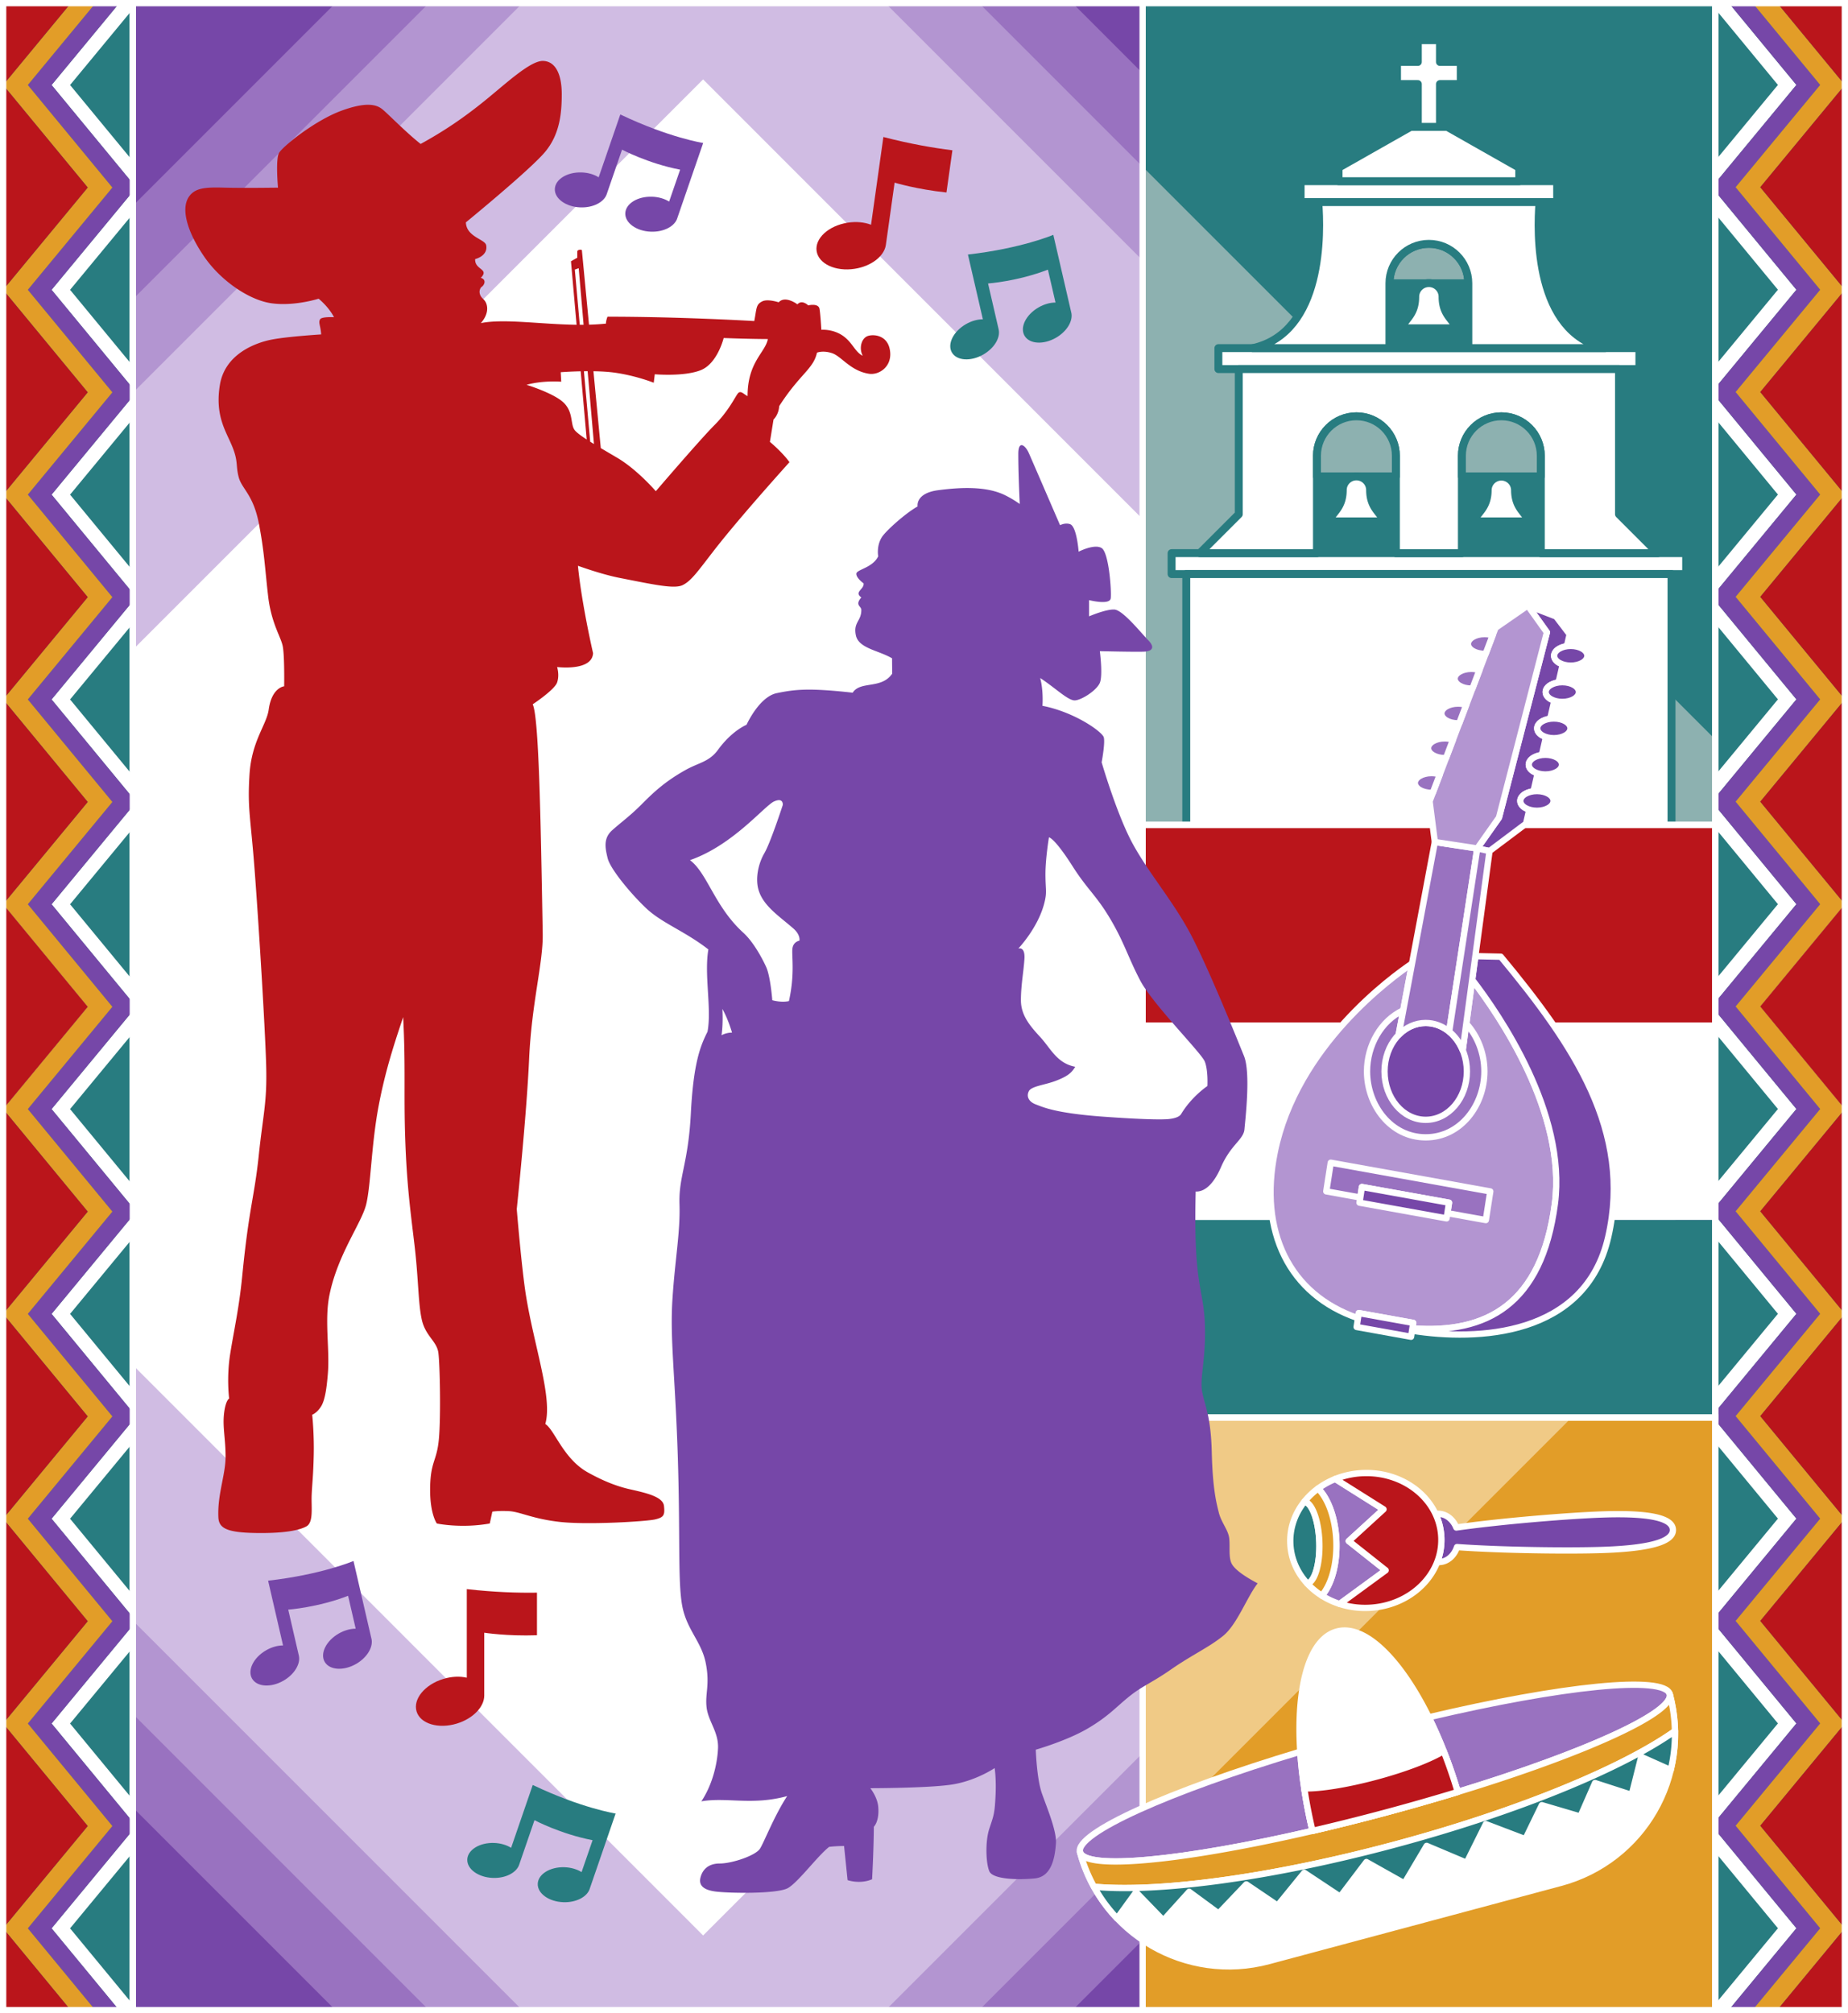
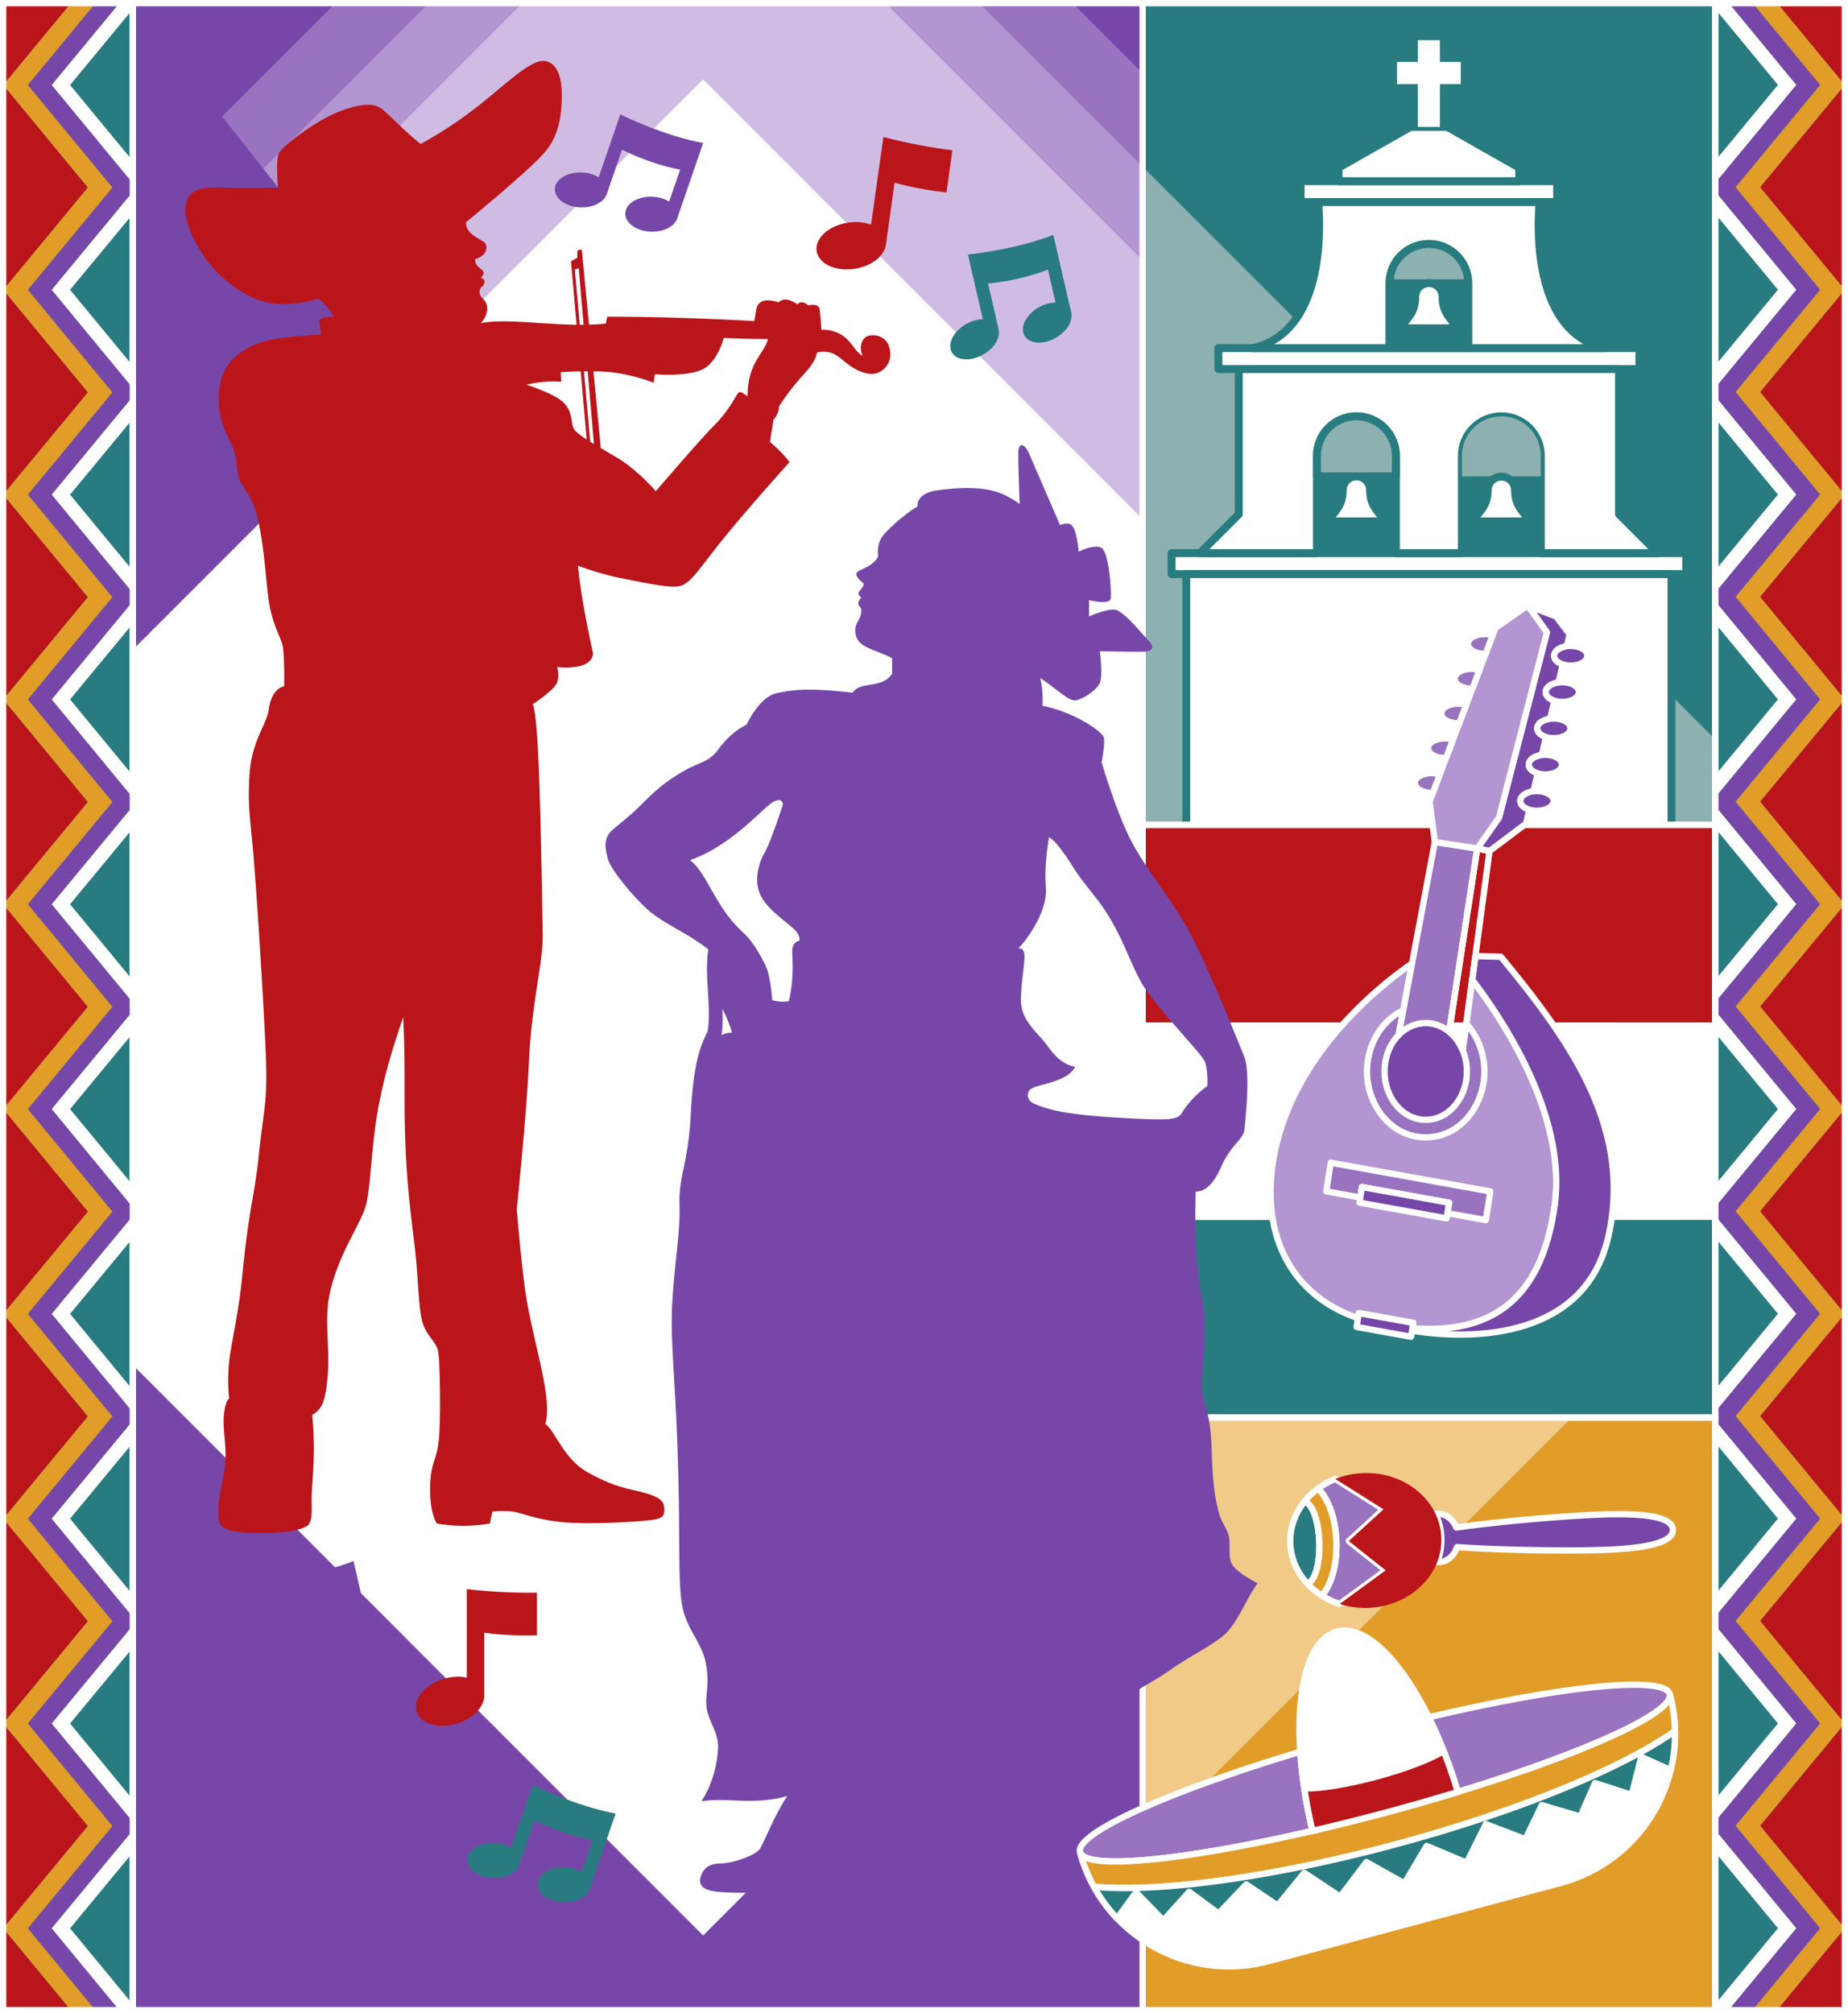
<svg xmlns="http://www.w3.org/2000/svg" width="587.629" height="640.129">
  <rect width="100%" height="100%" fill="#333333" stroke="none" />
  <defs>
    <clipPath id="a">
-       <path d="M54.914 77.727h503.152v638.128H54.914Zm0 0" />
+       <path d="M54.914 77.727h503.152v638.128Zm0 0" />
    </clipPath>
    <clipPath id="b">
      <path d="M54.914 101H532v592H54.914Zm0 0" />
    </clipPath>
    <clipPath id="c">
      <path d="M13.676 364H41v66H13.676Zm0 0" />
    </clipPath>
    <clipPath id="d">
      <path d="M29 77.727h25.914v638.128H29Zm0 0" />
    </clipPath>
    <clipPath id="e">
      <path d="M21 77.727h33.914v638.128H21Zm0 0" />
    </clipPath>
    <clipPath id="f">
      <path d="M13.676 77.727H49v638.128H13.676Zm0 0" />
    </clipPath>
    <clipPath id="g">
      <path d="M13.676 77.727H41v638.128H13.676Zm0 0" />
    </clipPath>
    <clipPath id="h">
      <path d="M572 364h27.305v66H572Zm0 0" />
    </clipPath>
    <clipPath id="i">
      <path d="M558.066 77.727H584v638.128h-25.934zm0 0" />
    </clipPath>
    <clipPath id="j">
      <path d="M558.066 77.727H592v638.128h-33.934zm0 0" />
    </clipPath>
    <clipPath id="k">
      <path d="M564 77.727h35.305v638.128H564Zm0 0" />
    </clipPath>
    <clipPath id="l">
      <path d="M572 77.727h27.305v638.128H572Zm0 0" />
    </clipPath>
    <clipPath id="m">
      <path d="M385 89h164v250.016H385Zm0 0" />
    </clipPath>
    <clipPath id="n">
      <path d="M389 259h156v80.016H389Zm0 0" />
    </clipPath>
    <clipPath id="o">
      <path d="M388 258h158v81.016H388Zm0 0" />
    </clipPath>
  </defs>
  <path fill="#9972c0" d="M425.32 470.32a24.68 24.68 0 0 1-2.941-5.535c4.437-.914 9.84-4.941 14.05-10.957 4.216-6.02 6.153-12.469 5.493-16.953a24.88 24.88 0 0 1 6.207.871l6.433 16.934-14.898 1.41 3.77 14.488-18.114-.258" />
  <path fill="none" stroke="#fff" stroke-linejoin="round" stroke-miterlimit="3.864" stroke-width="2" d="M425.32 470.32a24.68 24.68 0 0 1-2.941-5.535c4.437-.914 9.84-4.941 14.05-10.957 4.216-6.02 6.153-12.469 5.493-16.953a24.88 24.88 0 0 1 6.207.871l6.433 16.934-14.898 1.41 3.77 14.488zm0 0" />
  <path fill="#287c80" d="M421 458.957c-.48-4.75.598-9.516 3.418-13.543 2.816-4.02 6.93-6.668 11.555-7.844 1.675 1.782-.02 7.492-3.98 13.149-3.958 5.656-8.75 9.203-10.993 8.238" />
  <path fill="none" stroke="#fff" stroke-linejoin="round" stroke-miterlimit="3.864" stroke-width="2" d="M421 458.957c-.48-4.75.598-9.516 3.418-13.543 2.816-4.02 6.93-6.668 11.555-7.844 1.675 1.782-.02 7.492-3.98 13.149-3.958 5.656-8.75 9.203-10.993 8.238zm0 0" />
  <path fill="#7647a8" d="M458.648 478.754a5.437 5.437 0 0 1-.52-.422 19.399 19.399 0 0 0 5.661-5.352 19.363 19.363 0 0 0 3.09-7.144c.2.102.387.219.57.348 2.114 1.476 2.852 4.285 2.117 7.046 12.536 6.918 30.563 18.313 39.516 24.583 14.184 9.933 16.848 14.878 15.059 17.433-1.79 2.55-7.34 1.742-21.532-8.195-8.949-6.27-25.824-19.309-36.609-28.723-2.352 1.637-5.238 1.902-7.352.426" />
  <path fill="none" stroke="#fff" stroke-linejoin="round" stroke-miterlimit="3.864" stroke-width="2" d="M458.648 478.754a5.437 5.437 0 0 1-.52-.422 19.399 19.399 0 0 0 5.661-5.352 19.363 19.363 0 0 0 3.09-7.144c.2.102.387.219.57.348 2.114 1.476 2.852 4.285 2.117 7.046 12.536 6.918 30.563 18.313 39.516 24.583 14.184 9.933 16.848 14.878 15.059 17.433-1.79 2.55-7.34 1.742-21.532-8.195-8.949-6.27-25.824-19.309-36.609-28.723-2.352 1.637-5.238 1.902-7.352.426zm0 0" />
  <path fill="#e29d28" d="M441.922 436.875c.66 4.484-1.277 10.934-5.492 16.953-4.211 6.016-9.614 10.043-14.051 10.957a22.963 22.963 0 0 1-1.379-5.828c2.242.965 7.035-2.582 10.992-8.238 3.961-5.656 5.656-11.367 3.98-13.149a23.163 23.163 0 0 1 5.95-.695" />
  <path fill="none" stroke="#fff" stroke-linejoin="round" stroke-miterlimit="3.864" stroke-width="2" d="M441.922 436.875c.66 4.484-1.277 10.934-5.492 16.953-4.211 6.016-9.614 10.043-14.051 10.957a22.963 22.963 0 0 1-1.379-5.828c2.242.965 7.035-2.582 10.992-8.238 3.961-5.656 5.656-11.367 3.98-13.149a23.163 23.163 0 0 1 5.95-.695zm0 0" />
  <path fill="#ba151b" d="m425.32 470.32 18.114.258-3.77-14.488 14.899-1.41-6.434-16.934a26.517 26.517 0 0 1 8.27 3.89c10.87 7.614 14.18 21.65 7.39 31.344-6.793 9.7-21.113 11.395-31.984 3.778a26.516 26.516 0 0 1-6.485-6.438" />
  <path fill="none" stroke="#fff" stroke-linejoin="round" stroke-miterlimit="3.864" stroke-width="2" d="m425.32 470.32 18.114.258-3.77-14.488 14.899-1.41-6.434-16.934a26.517 26.517 0 0 1 8.27 3.89c10.87 7.614 14.18 21.65 7.39 31.344-6.793 9.7-21.113 11.395-31.984 3.778a26.516 26.516 0 0 1-6.485-6.438zm0 0" />
  <path fill="#7647a8" d="M42.238 1h503.153v638.129H42.238V1" />
  <path fill="#287c80" d="M1 1h41.238v638.129H1V1" />
  <g clip-path="url(#a)" transform="translate(-12.676 -76.727)">
    <path fill="#9972c0" d="m236.535 833.055-436.25-436.278L236.54-39.473l436.246 436.278-436.25 436.25" />
    <path fill="#b395d1" d="m643.059 396.805-406.52 406.523-406.523-406.547L236.539-9.742l406.52 406.547" />
    <path fill="#d0bce3" d="m236.52 20.02 376.792 376.82L236.52 773.637l-376.793-376.824L236.52 20.02" />
  </g>
  <g clip-path="url(#b)" transform="translate(-12.676 -76.727)">
    <path fill="#fff" d="m236.25 101.977 295.043 295.097L236.25 692.117-58.797 397.02 236.25 101.977" />
  </g>
-   <path fill="none" stroke="#fff" stroke-miterlimit="3.864" stroke-width="2" d="M545.39 450.707H363.333V262.289h182.059zm0 0" />
  <path fill="none" stroke="#fff" stroke-miterlimit="3.864" stroke-width="2" d="M42.238 1h503.153v638.129H42.238Zm0 0" />
  <g clip-path="url(#c)" transform="translate(-12.676 -76.727)">
    <path fill="#d5b9a0" d="M13.922 364.535 40.57 396.84l-26.648 32.219zm0 0" />
  </g>
  <path fill="#7647a8" d="M5.781 339.734v-39.3l16.23 19.675zm0 0" />
  <g clip-path="url(#d)" transform="translate(-12.676 -76.727)">
    <path fill="#fff" d="M50.598 77.727h5.882l-21.523 26.03 26.89 32.602-26.89 32.52 26.89 32.601-26.89 32.524 26.89 32.598-26.89 32.52 26.89 32.6-26.89 32.524 26.89 32.598-26.89 32.523 26.89 32.602-26.89 32.52 26.89 32.6-26.89 32.524 26.89 32.602-26.89 32.52 26.89 32.6-26.89 32.52 21.45 26.004H50.53l-21.457-26.007 26.895-32.524-26.895-32.598 26.895-32.52-26.895-32.6 26.895-32.524-26.895-32.602 26.895-32.52-26.895-32.6 26.895-32.52-26.895-32.602L55.97 331.72l-26.896-32.6 26.895-32.523-26.895-32.602 26.895-32.52-26.895-32.601 26.895-32.52-26.895-32.601 21.524-26.027" />
  </g>
  <g clip-path="url(#e)" transform="translate(-12.676 -76.727)">
    <path fill="#7647a8" d="m21.52 429.363 26.89-32.52-26.89-32.6 26.89-32.524-26.89-32.598 26.89-32.523-26.89-32.602 26.89-32.52-26.89-32.601 26.89-32.52-26.89-32.601 21.52-26.027h7.558l-21.524 26.027 26.895 32.601-26.895 32.52 26.895 32.602-26.895 32.52 26.895 32.6-26.895 32.524L55.97 331.72l-26.895 32.523 26.895 32.602-26.895 32.52 26.895 32.6-26.895 32.52 26.895 32.602-26.895 32.523 26.895 32.602-26.895 32.52 26.895 32.597-26.895 32.524 21.457 26.007h-7.558L21.52 689.852l26.89-32.524-26.89-32.598 26.89-32.52-26.89-32.6 26.89-32.524-26.89-32.602 26.89-32.52-26.89-32.6" />
  </g>
  <g clip-path="url(#f)" transform="translate(-12.676 -76.727)">
    <path fill="#e29d28" d="M35.195 77.727h7.844l-21.52 26.027 26.891 32.601-26.89 32.52 26.89 32.602-26.89 32.52 26.89 32.6-26.89 32.524 26.89 32.598-26.89 32.523 26.89 32.602-26.89 32.52 26.89 32.6-26.89 32.52 26.89 32.602-26.89 32.523 26.89 32.602-26.89 32.52 26.89 32.597-26.89 32.524 21.453 26.007h-7.84l-21.457-26.011 26.894-32.524-26.894-32.597 26.894-32.524-26.894-32.598 26.894-32.523-26.894-32.602 26.894-32.52-26.894-32.6 26.894-32.52-26.894-32.602 26.894-32.523-26.894-32.602 26.894-32.52-26.894-32.6 26.894-32.524-26.894-32.598 26.894-32.523-26.894-32.602 21.52-26.02" />
  </g>
  <g clip-path="url(#g)" transform="translate(-12.676 -76.727)">
    <path fill="#ba151b" d="m13.922 429.656 26.648 32.305-26.648 32.223zm0-195.363 26.648 32.3-26.648 32.223zm0-65.121 26.648 32.297-26.648 32.222zm0-65.125 26.648 32.3-26.648 32.223zm0-26.32h21.273l-21.273 25.722Zm21.21 638.132h-21.21v-25.714zm-21.21-90.836 26.648 32.301-26.648 32.223zm0-65.12 26.648 32.3-26.648 32.223zm0-65.122 26.648 32.301-26.648 32.223zm0-130.246L40.57 396.84l-26.648 32.219zm0-65.12 26.648 32.3-26.648 32.223zm0 0" />
  </g>
  <path fill="none" stroke="#fff" stroke-miterlimit="3.864" stroke-width="2" d="M1 1h41.238v638.129H1Zm0 0" />
  <path fill="#287c80" d="M586.629 639.129H545.39V1h41.238v638.129" />
  <g clip-path="url(#h)" transform="translate(-12.676 -76.727)">
    <path fill="#d5b9a0" d="m599.059 429.047-26.649-32.305 26.649-32.219zm0 0" />
  </g>
  <path fill="#7647a8" d="M581.844 300.395v39.304l-16.23-19.68zm0 0" />
  <g clip-path="url(#i)" transform="translate(-12.676 -76.727)">
    <path fill="#fff" d="M562.383 715.855h-5.887l21.527-26.027-26.894-32.601 26.894-32.524-26.894-32.598 26.894-32.523-26.894-32.602 26.894-32.52-26.894-32.6 26.894-32.52-26.894-32.606 26.894-32.52-26.894-32.6 26.894-32.52-26.894-32.602 26.894-32.52-26.894-32.6 26.894-32.524-26.894-32.598 26.894-32.523-21.453-26.004h5.88l21.452 26.007-26.89 32.524 26.89 32.601-26.89 32.516 26.89 32.606-26.89 32.52 26.89 32.6-26.89 32.52 26.89 32.602-26.89 32.52 26.89 32.6-26.89 32.524 26.89 32.598-26.89 32.523 26.89 32.602-26.89 32.52 26.89 32.601-26.89 32.52 26.89 32.601-21.52 26.027" />
  </g>
  <g clip-path="url(#j)" transform="translate(-12.676 -76.727)">
    <path fill="#7647a8" d="m591.46 364.219-26.894 32.52 26.895 32.6-26.895 32.524 26.895 32.598-26.895 32.523 26.895 32.602-26.895 32.52 26.895 32.601-26.895 32.52 26.895 32.601-21.523 26.027h-7.555l21.52-26.027-26.891-32.601 26.89-32.52-26.89-32.602 26.89-32.52-26.89-32.6 26.89-32.524-26.89-32.598 26.89-32.523-26.89-32.602 26.89-32.52-26.89-32.6 26.89-32.52-26.89-32.602 26.89-32.52-26.89-32.605 26.89-32.516-26.89-32.601 26.89-32.524-21.453-26.007h7.559l21.453 26.007-26.895 32.524 26.895 32.601-26.895 32.516 26.895 32.606-26.895 32.52 26.895 32.6-26.895 32.52 26.895 32.602" />
  </g>
  <g clip-path="url(#k)" transform="translate(-12.676 -76.727)">
    <path fill="#e29d28" d="M577.785 715.855h-7.847l21.523-26.027-26.895-32.601 26.895-32.52-26.895-32.602 26.895-32.52-26.895-32.6 26.895-32.524-26.895-32.598 26.895-32.523-26.895-32.602 26.895-32.52-26.895-32.6 26.895-32.52-26.895-32.602 26.895-32.52-26.895-32.605 26.895-32.516-26.895-32.601 26.895-32.524-21.453-26.007h7.84l21.457 26.011-26.895 32.524 26.895 32.597-26.895 32.524 26.895 32.601-26.895 32.52 26.895 32.602-26.895 32.52 26.895 32.6-26.895 32.52 26.895 32.602-26.895 32.523 26.895 32.602-26.895 32.52 26.895 32.6-26.895 32.52 26.895 32.602-26.895 32.52 26.895 32.601-21.52 26.023" />
  </g>
  <g clip-path="url(#l)" transform="translate(-12.676 -76.727)">
    <path fill="#ba151b" d="M599.059 363.926 572.41 331.62l26.649-32.223zm0 195.363-26.649-32.3 26.649-32.223zm0 65.121-26.649-32.3 26.649-32.223zm0 65.125L572.41 657.23l26.649-32.218zm0 26.32h-21.274l21.274-25.722zM577.848 77.723h21.21v25.71zm21.21 90.836-26.648-32.301 26.649-32.223zm0 65.12-26.648-32.3 26.649-32.223zm0 65.122L572.41 266.5l26.649-32.223Zm0 130.246-26.648-32.305 26.649-32.219zm0 65.121-26.648-32.3 26.649-32.223zm0 0" />
  </g>
  <path fill="none" stroke="#fff" stroke-miterlimit="3.864" stroke-width="2" d="M586.629 639.129H545.39V1h41.238zm0 0" />
  <path fill="#287c80" d="M545.39 262.29H363.333V1h182.059v261.29" />
  <path fill="#8db1b0" d="m363.332 53.004 182.059 182.074v27.211H363.332V53.004" />
  <g clip-path="url(#m)" transform="translate(-12.676 -76.727)">
    <path fill="#287c80" d="M463.52 89.508h7.035v6.914h6.617v7.031h-6.617v13.617h2.312l22.899 12.98v4.286h12.058v6.652h-5.613c-.762 9.45-1.625 41.422 20.824 46.43h10.938v6.656h-6.489v46.156l12.375 12.375h8.989v6.657h-4.664V410.93H389.887V259.262h-4.664v-6.657h8.988l12.375-12.375v-46.156h-6.488v-6.656h10.937c22.45-5.008 21.586-36.98 20.824-46.43h-5.613v-6.652h12.063v-4.285l22.89-12.98h2.32v-13.618h-6.62v-7.031h6.62v-6.914" />
  </g>
  <path fill="#fff" d="M387.422 110.691h133.875v6.657H387.422v-6.657" />
  <path fill="none" stroke="#287c80" stroke-linejoin="round" stroke-miterlimit="3.864" stroke-width="2.521" d="M387.422 110.691h133.875v6.657H387.422zm0 0" />
  <path fill="#fff" d="M413.57 57.61h81.578v6.652H413.57v-6.653" />
  <path fill="none" stroke="#287c80" stroke-linejoin="round" stroke-miterlimit="3.864" stroke-width="2.521" d="M413.57 57.61h81.578v6.652H413.57zm0 0" />
  <path fill="#fff" d="M372.547 175.879h163.625v6.656H372.547v-6.656" />
  <path fill="none" stroke="#287c80" stroke-linejoin="round" stroke-miterlimit="3.864" stroke-width="2.521" d="M372.547 175.879h163.625v6.656H372.547zm0 0" />
  <path fill="#fff" d="m425.633 53.324 22.89-12.98h11.668l22.899 12.98v4.285h-57.457v-4.285" />
  <path fill="none" stroke="#287c80" stroke-linejoin="round" stroke-miterlimit="3.864" stroke-width="2.521" d="m425.633 53.324 22.89-12.98h11.668l22.899 12.98v4.285h-57.457zm0 0" />
  <path fill="#fff" d="M450.844 12.781h7.035v6.914h6.617v7.032h-6.617v13.617h-7.035V26.727h-6.621v-7.032h6.62v-6.914" />
-   <path fill="none" stroke="#287c80" stroke-linejoin="round" stroke-miterlimit="3.864" stroke-width="2.521" d="M450.844 12.781h7.035v6.914h6.617v7.032h-6.617v13.617h-7.035V26.727h-6.621v-7.032h6.62zm0 0" />
  <path fill="#8db1b0" d="M466.898 90.074h-25.082c0-6.926 5.614-12.539 12.543-12.539 6.93 0 12.54 5.613 12.54 12.54" />
  <path fill="none" stroke="#287c80" stroke-linejoin="round" stroke-miterlimit="3.864" stroke-width="2.521" d="M466.898 90.074h-25.082c0-6.926 5.614-12.539 12.543-12.539 6.93 0 12.54 5.613 12.54 12.54zm0 0" />
  <path fill="#fff" d="M445.969 104.387c0-2.621 4.043-3.723 4.043-9.961a4.35 4.35 0 1 1 8.699 0c0 6.238 4.043 7.34 4.043 9.96h-16.785" />
  <path fill="none" stroke="#287c80" stroke-linejoin="round" stroke-miterlimit="3.864" stroke-width="2.521" d="M445.969 104.387c0-2.621 4.043-3.723 4.043-9.961a4.35 4.35 0 1 1 8.699 0c0 6.238 4.043 7.34 4.043 9.96zm0 0" />
  <path fill="#fff" d="M441.816 90.074v20.617h25.082V90.074c0-6.926-5.609-12.539-12.539-12.539s-12.543 5.613-12.543 12.54zm47.72-25.812c-.763 9.449-1.626 41.422 20.823 46.43h-112c22.45-5.008 21.586-36.981 20.825-46.43h70.351" />
  <path fill="none" stroke="#287c80" stroke-linejoin="round" stroke-miterlimit="3.864" stroke-width="2.521" d="M441.816 90.074v20.617h25.082V90.074c0-6.926-5.609-12.539-12.539-12.539s-12.543 5.613-12.543 12.54zm47.72-25.812c-.763 9.449-1.626 41.422 20.823 46.43h-112c22.45-5.008 21.586-36.981 20.825-46.43zm0 0" />
  <path fill="#fff" d="m381.535 175.879 12.375-12.375v-46.156h120.9v46.156l12.375 12.375H489.94V144.91c0-6.926-5.613-12.543-12.543-12.543-6.925 0-12.539 5.617-12.539 12.543v30.969h-21V144.91c0-6.926-5.613-12.543-12.543-12.543-6.925 0-12.543 5.617-12.543 12.543v30.969h-37.238" />
  <path fill="none" stroke="#287c80" stroke-linejoin="round" stroke-miterlimit="3.864" stroke-width="2.521" d="m381.535 175.879 12.375-12.375v-46.156h120.9v46.156l12.375 12.375H489.94V144.91c0-6.926-5.613-12.543-12.543-12.543-6.925 0-12.539 5.617-12.539 12.543v30.969h-21V144.91c0-6.926-5.613-12.543-12.543-12.543-6.925 0-12.543 5.617-12.543 12.543v30.969zm0 0" />
  <path fill="#8db1b0" d="M464.86 151.473h25.081v-6.563c0-6.926-5.613-12.543-12.543-12.543-6.925 0-12.539 5.617-12.539 12.543v6.563" />
-   <path fill="none" stroke="#287c80" stroke-linejoin="round" stroke-miterlimit="3.864" stroke-width="2.521" d="M464.86 151.473h25.081v-6.563c0-6.926-5.613-12.543-12.543-12.543-6.925 0-12.539 5.617-12.539 12.543zm0 0" />
  <path fill="#fff" d="M485.797 165.785c0-2.62-4.043-3.723-4.043-9.96a4.352 4.352 0 0 0-8.703 0c0 6.237-4.043 7.34-4.043 9.96h16.789" />
  <path fill="none" stroke="#287c80" stroke-linejoin="round" stroke-miterlimit="3.864" stroke-width="2.521" d="M485.797 165.785c0-2.62-4.043-3.723-4.043-9.96a4.352 4.352 0 0 0-8.703 0c0 6.237-4.043 7.34-4.043 9.96zm0 0" />
  <g clip-path="url(#n)" transform="translate(-12.676 -76.727)">
    <path fill="#fff" d="M544.184 259.262V410.93H389.887V259.262h154.297" />
  </g>
  <g clip-path="url(#o)" transform="translate(-12.676 -76.727)">
    <path fill="none" stroke="#287c80" stroke-linejoin="round" stroke-miterlimit="3.864" stroke-width="2.521" d="M544.184 259.262V410.93H389.887V259.262zm0 0" />
  </g>
  <path fill="#8db1b0" d="M443.86 151.473h-25.087v-6.563c0-6.926 5.618-12.543 12.543-12.543 6.93 0 12.543 5.617 12.543 12.543v6.563" />
  <path fill="none" stroke="#287c80" stroke-linejoin="round" stroke-miterlimit="3.864" stroke-width="2.521" d="M443.86 151.473h-25.087v-6.563c0-6.926 5.618-12.543 12.543-12.543 6.93 0 12.543 5.617 12.543 12.543zm0 0" />
  <path fill="#fff" d="M422.926 165.785c0-2.62 4.043-3.723 4.043-9.96a4.352 4.352 0 0 1 4.347-4.352 4.353 4.353 0 0 1 4.352 4.351c0 6.238 4.047 7.34 4.047 9.961h-16.79" />
  <path fill="none" stroke="#287c80" stroke-linejoin="round" stroke-miterlimit="3.864" stroke-width="2.521" d="M422.926 165.785c0-2.62 4.043-3.723 4.043-9.96a4.352 4.352 0 0 1 4.347-4.352 4.353 4.353 0 0 1 4.352 4.351c0 6.238 4.047 7.34 4.047 9.961zm0 0" />
  <path fill="#e29d28" d="M363.332 639.129V450.707h182.059v188.422H363.332" />
  <path fill="#f0ca86" d="M499.754 450.707 363.332 587.129V450.707Zm0 0" />
  <path fill="#ba151b" d="M363.332 262.29h182.059v62.804H363.332v-62.805" />
  <path fill="#fff" d="M363.332 325.094h182.059v62.808H363.332v-62.808" />
  <path fill="#287c80" d="M363.332 387.902h182.059v62.805H363.332v-62.805" />
  <path fill="none" stroke="#fff" stroke-miterlimit="3.864" stroke-width="2" d="M545.39 450.707H363.333V262.289h182.059zm0 0" />
  <path fill="#ba151b" d="M191.04 142.48c1.632.965 3.401 2 5.237 3.083 6.38 3.761 12.258 10.62 12.258 10.62s14.14-16.507 18.633-21c4.496-4.495 6.543-8.91 7.437-10.054.899-1.14 1.797.164 3.106.82 0-10.87 5.637-13.816 6.457-18.144 0 0-5.64 0-14.055-.328 0 0-1.96 8.093-7.273 10.218S208.207 119 208.207 119l-.328 2.695s-5.473-2.203-12.254-3.183c-2.09-.301-4.535-.434-6.922-.473zm-3.368-2.039 1.195.735-2.012-23.149-1.183.012zm-20.246-18.09s9.074 2.778 12.015 5.887c2.946 3.106 1.88 6.782 3.352 8.582.613.75 1.953 1.743 3.77 2.918l-1.915-21.683c-3.597.078-6.351.293-6.351.293l.164 3.02s-5.723-.49-11.035.984zm16.926-19.081 1.222-.004-1.558-17.989-1.23.446zm-78.137-2.41c-1.797-3.434-4.906-5.887-4.906-5.887s-7.602 2.453-14.875 1.472c-7.27-.984-16.266-7.273-21.41-14.71-5.149-7.438-7.692-15.067-4.985-19.126 1.961-2.941 5.395-3.105 11.36-2.941 5.964.16 17 0 17 0s-.817-8.996.324-11.035c1.148-2.043 11.363-10.297 19.78-13.403 8.419-3.105 11.438-1.8 13.075-.488 1.637 1.305 7.602 7.434 12.18 11.031 7.433-4.09 13.484-8.175 20.265-13.648 6.786-5.473 14.625-12.914 18.715-12.75 4.09.164 5.887 4.578 5.887 10.543 0 5.965-.578 12.672-5.234 18.309-4.657 5.636-25.25 22.472-25.25 22.472.164 4.656 6.086 5.34 6.453 7.274.656 3.433-3.512 4.414-3.512 4.414-.164 3.515 4.656 3.023 1.8 5.965 1.876.492 1.223 2.289.165 2.945 0 0-.984.98-.328 2.531.523 1.242 1.582 1.36 2.039 3.106.82 3.109-1.875 5.8-1.875 5.8 7.394-1.476 18.887.383 30.457.528l-1.785-20.188 2.011-1.12v-2.122s.45-.672 1.454-.336l2.27 23.738a70.177 70.177 0 0 0 5.39-.336c0-.98.492-2.203.492-2.203 23.617 0 46.668 1.387 46.668 1.387.816-4.168.504-5.285 2.613-6.293 1.715-.816 5.149.328 5.149.328 2.125-2.289 5.964.653 5.964.653 1.473-1.633 3.434.328 3.434.328s3.27-.817 3.598 1.144c.324 1.965.57 6.617.57 6.617s3.516-.324 6.703 1.801c3.184 2.125 4.004 5.309 6.457 6.453-1.308-2.527-.328-5.636 1.633-6.289 1.965-.656 6.715-.234 7.11 5.309.327 4.578-3.598 7.195-6.782 6.703-5.828-.895-8.746-5.559-11.691-6.54-2.942-.98-4.82-.163-4.82-.163-1.145 5.234-5.395 6.703-12.012 17-.164 2.781-1.797 4.25-1.797 4.25l-1.149 7.113c4.418 3.758 6.215 6.453 6.215 6.453-5.722 6.38-17.488 19.613-24.355 28.524-5.07 6.574-6.95 9.234-9.567 10.543-2.613 1.308-8.761-.036-20.183-2.29-5.801-1.144-13.16-3.84-13.16-3.84 1.195 12.188 4.812 27.778 4.812 27.778-.277 5.844-11.43 4.422-11.43 4.422s.817 2.539 0 4.906c-.816 2.367-7.761 6.945-7.761 6.945 1.933 4.047 2.523 34.899 3.183 72.903.164 9.398-3.511 21.82-4.328 39.96-.82 18.145-3.926 47.65-3.926 47.65s1.57 19.077 2.942 27.542c2.672 16.426 8.515 32.574 6.129 40.778 2.945 1.8 5.722 11.035 13.488 15.367 3.832 2.133 8.328 4.238 13.398 5.383 5.067 1.144 10.528 2.343 10.856 5.285.328 2.945-.067 3.632-2.762 4.289-2.695.656-21.328 1.797-30.238.82-8.906-.984-12.746-3.273-16.344-3.437-3.598-.164-5.234.164-5.234.164l-.817 3.761c-9.191 1.645-16.836 0-16.836 0s-2.289-3.109-2.125-11.523c.164-8.418 2.125-8.172 2.782-15.367.652-7.192.328-23.617-.164-27.38-.493-3.757-4.168-5.308-5.31-10.706-1.147-5.395-.983-12.582-2.288-23.617-1.313-11.032-2.453-19.207-2.945-33.754-.493-14.547.164-22.965-.657-38.653-2.527 7.598-5.718 16.91-7.925 28.926-2.204 12.016-2.368 24.684-3.84 30.649-1.47 5.964-9.07 15.855-11.684 28.851-1.613 7.988.145 17.102-.492 24.926-.328 4-.82 8.254-2.129 10.379-1.309 2.129-2.855 2.695-2.855 2.695s.652 5.887.492 12.836c-.164 6.945-.492 8.828-.657 12.664-.164 3.84.653 8.664-1.636 9.969-2.29 1.308-7.274 2.289-16.344 2.125-9.074-.164-11.531-1.547-11.687-4.985-.329-7.269 2.289-13.484 2.289-19.285 0-5.8-.98-9.32-.493-13.652.493-4.328 1.637-4.82 1.637-4.82s-.894-6.535.328-14.22c1.223-7.683 2.82-14.468 3.836-24.843 2.13-21.656 3.848-24.93 5.235-38.168 1.386-13.238 2.695-16.832 2.367-28.687-.328-11.852-2.367-45.028-3.676-62.192-1.309-17.164-2.29-19.289-1.633-30.16.652-10.867 5.43-15.848 6.125-20.836.98-7.031 4.906-7.36 4.906-7.36s.164-9.968-.488-12.91c-.656-2.945-3.598-7.273-4.582-15.527-.98-8.254-1.223-14.468-3.02-23.539-1.796-9.07-5.398-10.785-6.374-14.547-.985-3.761-.082-4.906-2.043-9.726-1.961-4.82-5.559-9.727-3.926-19.613 1.637-9.891 11.441-13.403 16.508-14.383 5.07-.98 15.691-1.637 15.691-1.637-.164-2.781-.98-3.758-.328-4.82.547-.88 4.418-.653 4.418-.653" />
  <path fill="none" stroke="#fff" stroke-miterlimit="3.864" stroke-width="2" d="M545.39 262.29H363.333V1h182.059zM363.332 639.129V450.707h182.059v188.422zm0 0" />
  <path fill="#7647a8" d="M245.574 318.027s2.781.836 5.29.278c1.945-8.63.831-14.477 1.113-16.703.277-2.227 2.226-2.504 2.226-2.504s.442-1.809-1.95-3.899c-4.452-3.898-9.741-7.238-11.132-12.527-.926-3.508 0-8.074 1.945-11.414 1.95-3.34 5.848-15.309 5.848-15.309s.277-2.508-2.785-1.117c-3.063 1.395-13.082 13.922-26.727 18.656 5.57 4.172 7.805 14.762 16.985 23.102 3.062 2.785 5.843 7.797 7.238 10.86 1.39 3.058 1.95 10.577 1.95 10.577zm-15.867 2.782c.277 5.293-.281 8.355-.281 8.355s1.39-.836 3.344-.836c-1.395-4.734-3.063-7.52-3.063-7.52zm103.836-54.563s-1.113 6.684-1.113 11.695c0 5.008.53 5.559-.282 8.907-1.945 8.074-8.351 14.754-8.351 14.754s2.226-.836 1.95 3.34c-.278 4.175-1.114 8.351-1.114 13.085 0 4.73 2.785 8.075 6.125 11.692 3.34 3.617 5.289 8.351 11.133 9.465-1.114 1.949-2.504 3.062-6.125 4.453-3.618 1.394-7.793 1.672-8.63 3.343-.831 1.668 0 3.34 2.227 4.176 2.23.832 6.125 2.781 21.438 3.895 15.308 1.113 19.488.836 19.488.836s4.273.02 5.29-1.672c3.339-5.567 8.35-8.906 8.35-8.906s.278-5.012-.835-7.793c-1.114-2.786-16.703-18.375-20.598-25.891-3.902-7.516-5.016-11.973-9.469-19.488-4.453-7.516-7.199-9.211-11.968-16.703-5.848-9.188-7.516-9.188-7.516-9.188zm-9.281-105.992c-.16-3.316-.465-10.387-.465-15.938 0-4.464 2.226-2.78 3.34-.277.832 1.863 6.883 15.867 9.941 22.941.817-.386 1.985-.722 3.168-.328 2.164.72 2.738 8.762 2.738 8.762s5.016-2.598 7.32-1.152c2.31 1.441 3.176 13.707 2.887 15.976-.289 2.27-6.886.574-6.886.574v5.16s5.336-2.308 8.043-2.163c2.703.144 8.511 7.464 10.785 9.773 2.265 2.309 1.152 3.461-1.156 3.605-2.309.145-14.247-.144-14.247-.144s1.008 7.648 0 10.066c-1.011 2.41-5.734 5.442-7.898 5.586-2.164.145-6.344-4.05-11.074-7.113 1.113 4.176.722 8.844.722 8.844s4.29.687 9.63 3.14c5.34 2.45 9.054 5.336 9.777 6.637.718 1.297-.582 8.184-.582 8.184s4.726 16.23 9.629 25.425c4.91 9.2 12.52 17.965 18.109 28.172 5.59 10.203 15.363 34.438 17.523 39.778 2.168 5.336.438 19.98.149 23.3-.29 3.317-4.375 4.895-7.465 12.043-2.312 5.34-5.156 7.887-8.043 7.754-.734 29.641 2.356 30.485 2.887 41.332.554 11.414-1.672 17.817-.836 22.274.836 4.453 2.785 7.793 3.062 19.207.278 11.414 1.395 15.867 2.227 19.207.836 3.34 3.062 5.57 3.34 8.355.281 2.782-.278 6.121.836 8.07 1.113 1.95 4.457 4.176 8.187 6.126-3.453 4.453-6.52 13.082-10.973 16.699-4.453 3.621-10.019 6.125-16.425 10.582-6.403 4.453-9.184 5.289-13.36 8.629-4.175 3.34-6.68 6.402-13.359 10.3-6.684 3.9-16.43 6.68-16.43 6.68s.282 9.188 1.95 13.922c1.671 4.73 4.734 11.969 4.453 15.867-.278 3.895-1.11 10.575-6.676 11.133-5.57.559-13.367.281-14.48-2.226-1.11-2.504-1.391-9.465 0-13.641 1.394-4.176 1.671-4.73 1.949-10.297.28-5.57-.278-8.91-.278-8.91s-6.12 4.176-13.918 5.289c-7.797 1.113-25.613 1.113-25.613 1.113s2.23 2.785 2.508 5.848c.43 4.719-1.395 6.402-1.395 6.402s0 6.399-.554 16.703c-3.895 1.668-7.793.278-7.793.278l-1.118-10.856s-2.503 0-4.73.274c-3.617 2.785-9.742 11.136-13.082 13.086-3.344 1.949-18.934 1.672-23.11 1.113-4.171-.555-5.288-2.227-4.73-4.453.559-2.227 2.227-4.453 6.125-4.453 3.899 0 11.414-2.508 12.805-4.735 1.39-2.226 4.453-10.3 8.629-16.699-11.133 3.059-19.207.277-27.282 1.668 3.34-5.012 5.012-11.414 5.29-16.703.28-5.29-3.063-8.629-3.618-13.082-.558-4.457 1.114-7.242-.28-14.2-1.392-6.96-6.122-10.577-7.517-18.374-1.39-7.793-.554-22.27-1.39-47.88-.836-25.612-2.504-36.75-1.672-49.55.836-12.805 2.508-21.16 2.23-30.066-.277-8.91 2.782-12.805 3.618-28.953.836-16.145 3.062-21.434 5.289-25.891 1.39-7.238-1.114-18.094.277-26.168-7.516-5.844-14.754-8.348-19.766-13.082-5.011-4.734-11.414-12.527-12.246-15.867-.836-3.344-1.394-6.403 1.39-8.91 2.786-2.504 5.567-4.454 9.188-8.07 3.618-3.622 7.239-7.24 14.196-11.137 4.152-2.325 7.515-2.567 10.3-6.403 4.458-6.125 9.075-7.96 9.075-7.96s4-8.907 9.629-10.063c5.629-1.153 9.918-1.73 24.125-.14 2.457-3.86 9.109-1.005 12.57-6.056 0 0-.05-3.433-.05-4.875-4.329-2.562-10.641-3.136-11.509-7.32-.863-4.187 1.735-4.437 1.735-8.043 0-1.332-2.168-1.445 0-4.004-2.453-1.73 1.008-2.597.718-4.472 0 0-2.308-1.63-2.308-3.024 0-1.39 5.156-1.844 6.96-5.566 0 0-.648-3.348 1.227-6.196 1.235-1.875 7.18-7.32 11.301-9.671 0 0-.805-4.18 6.516-5.153 7.324-.972 15.402-1.3 21.281 1.586a33.395 33.395 0 0 1 4.68 2.8m145.472 109.52 6.914-9.8 15.235-58.914-6.094-8.532 9.024 3.493 4.308 5.648-.871 3.793c-2.328.328-4.059 1.566-4.059 3.047 0 1.176 1.102 2.203 2.723 2.738l-1.32 5.746c-2.344.32-4.09 1.567-4.09 3.051 0 1.187 1.113 2.219 2.754 2.75l-1.32 5.734c-2.36.313-4.125 1.559-4.125 3.055 0 1.195 1.128 2.23 2.785 2.762l-1.313 5.715c-2.379.304-4.16 1.558-4.16 3.058 0 1.203 1.14 2.246 2.816 2.77l-1.312 5.703c-2.399.3-4.195 1.558-4.195 3.066 0 1.211 1.16 2.258 2.851 2.781l-1.023 4.434-11.625 8.73-3.903-.828" />
  <path fill="none" stroke="#fff" stroke-linejoin="round" stroke-miterlimit="3.864" stroke-width="2" d="m469.734 269.773 6.914-9.8 15.235-58.914-6.094-8.532 9.024 3.493 4.308 5.648-.871 3.793c-2.328.328-4.059 1.566-4.059 3.047 0 1.176 1.102 2.203 2.723 2.738l-1.32 5.746c-2.344.32-4.09 1.567-4.09 3.051 0 1.187 1.113 2.219 2.754 2.75l-1.32 5.734c-2.36.313-4.125 1.559-4.125 3.055 0 1.195 1.128 2.23 2.785 2.762l-1.313 5.715c-2.379.304-4.16 1.558-4.16 3.058 0 1.203 1.14 2.246 2.816 2.77l-1.312 5.703c-2.399.3-4.195 1.558-4.195 3.066 0 1.211 1.16 2.258 2.851 2.781l-1.023 4.434-11.625 8.73zm0 0" />
  <path fill="#b395d1" d="M468.129 311.508c8.535 11.094 30.09 42.406 26.293 71.273-4.219 32.008-21.715 41.364-45.313 39.59l.274-1.746-17.317-3.117-.253 1.605c-21.938-7.484-31.583-27.66-26.473-52.777 6.867-33.793 37.48-55.824 43.66-59.969l-4.262 22.688c2.301-2.36 5.313-3.79 8.606-3.79 2.77 0 5.344 1.012 7.46 2.739 1.833 1.496 3.321 3.527 4.31 5.898l3.015-22.394" />
  <path fill="none" stroke="#fff" stroke-linejoin="round" stroke-miterlimit="3.864" stroke-width="2" d="M468.129 311.508c8.535 11.094 30.09 42.406 26.293 71.273-4.219 32.008-21.715 41.364-45.313 39.59l.274-1.746-17.317-3.117-.253 1.605c-21.938-7.484-31.583-27.66-26.473-52.777 6.867-33.793 37.48-55.824 43.66-59.969l-4.262 22.688c2.301-2.36 5.313-3.79 8.606-3.79 2.77 0 5.344 1.012 7.46 2.739 1.833 1.496 3.321 3.527 4.31 5.898zm0 0" />
  <path fill="#7647a8" d="m469.137 304.012 8.09.18c23.378 28.187 41.824 55.538 34.168 89.081-7.254 31.793-41.778 33.137-62.395 29.825l.11-.727c23.597 1.774 41.093-7.582 45.312-39.59 3.797-28.867-17.758-60.18-26.293-71.273l1.008-7.496" />
  <path fill="none" stroke="#fff" stroke-linejoin="round" stroke-miterlimit="3.864" stroke-width="2" d="m469.137 304.012 8.09.18c23.378 28.187 41.824 55.538 34.168 89.081-7.254 31.793-41.778 33.137-62.395 29.825l.11-.727c23.597 1.774 41.093-7.582 45.312-39.59 3.797-28.867-17.758-60.18-26.293-71.273zm0 0" />
  <path fill="#9972c0" d="M466.246 325.484c3.64 3.965 5.762 9.508 5.762 15.176 0 10.7-7.547 20.965-18.664 20.965s-18.66-10.266-18.66-20.965c0-8.207 4.437-16.156 11.523-19.418l-1.469 7.813c2.301-2.36 5.313-3.79 8.606-3.79 2.77 0 5.344 1.012 7.46 2.739 1.833 1.496 3.321 3.527 4.31 5.898l1.132-8.418" />
  <path fill="none" stroke="#fff" stroke-linejoin="round" stroke-miterlimit="3.864" stroke-width="2" d="M466.246 325.484c3.64 3.965 5.762 9.508 5.762 15.176 0 10.7-7.547 20.965-18.664 20.965s-18.66-10.266-18.66-20.965c0-8.207 4.437-16.156 11.523-19.418l-1.469 7.813c2.301-2.36 5.313-3.79 8.606-3.79 2.77 0 5.344 1.012 7.46 2.739 1.833 1.496 3.321 3.527 4.31 5.898zm0 0" />
  <path fill="#7647a8" d="M440.254 340.66c0-8.504 5.86-15.394 13.09-15.394 7.234 0 13.094 6.89 13.094 15.394 0 8.504-5.86 15.395-13.094 15.395-7.23 0-13.09-6.89-13.09-15.395" />
  <path fill="none" stroke="#fff" stroke-linejoin="round" stroke-miterlimit="3.864" stroke-width="2" d="M440.254 340.66c0-8.504 5.86-15.394 13.09-15.394 7.234 0 13.094 6.89 13.094 15.394 0 8.504-5.86 15.395-13.094 15.395-7.23 0-13.09-6.89-13.09-15.395zm0 0" />
  <path fill="#9972c0" d="m456.25 267.723 13.484 2.05-8.93 58.23c-2.116-1.726-4.69-2.737-7.46-2.737-3.293 0-6.305 1.43-8.606 3.789l11.512-61.332" />
  <path fill="none" stroke="#fff" stroke-linejoin="round" stroke-miterlimit="3.864" stroke-width="2" d="m456.25 267.723 13.484 2.05-8.93 58.23c-2.116-1.726-4.69-2.737-7.46-2.737-3.293 0-6.305 1.43-8.606 3.789zm0 0" />
  <path fill="#7647a8" d="M491.504 220.043c0-1.73 2.367-3.133 5.285-3.133 2.922 0 5.285 1.402 5.285 3.133 0 1.73-2.363 3.133-5.285 3.133-2.918 0-5.285-1.403-5.285-3.133zm2.687-11.535c0-1.73 2.368-3.133 5.286-3.133 2.921 0 5.289 1.402 5.289 3.133 0 1.73-2.368 3.133-5.29 3.133-2.917 0-5.285-1.403-5.285-3.133zm-10.757 46.148c0-1.73 2.37-3.133 5.289-3.133 2.918 0 5.289 1.403 5.289 3.133s-2.371 3.133-5.29 3.133c-2.917 0-5.288-1.402-5.288-3.133zm2.691-11.539c0-1.73 2.367-3.129 5.285-3.129 2.922 0 5.285 1.399 5.285 3.13 0 1.73-2.363 3.132-5.285 3.132-2.918 0-5.285-1.402-5.285-3.133zm2.688-11.535c0-1.73 2.367-3.133 5.285-3.133 2.922 0 5.289 1.403 5.289 3.133s-2.367 3.133-5.29 3.133c-2.917 0-5.284-1.402-5.284-3.133" />
  <path fill="none" stroke="#fff" stroke-linejoin="round" stroke-miterlimit="3.864" stroke-width="2" d="M491.504 220.043c0-1.73 2.367-3.133 5.285-3.133 2.922 0 5.285 1.402 5.285 3.133 0 1.73-2.363 3.133-5.285 3.133-2.918 0-5.285-1.403-5.285-3.133zm2.687-11.535c0-1.73 2.368-3.133 5.286-3.133 2.921 0 5.289 1.402 5.289 3.133 0 1.73-2.368 3.133-5.29 3.133-2.917 0-5.285-1.403-5.285-3.133zm-10.757 46.148c0-1.73 2.37-3.133 5.289-3.133 2.918 0 5.289 1.403 5.289 3.133s-2.371 3.133-5.29 3.133c-2.917 0-5.288-1.402-5.288-3.133zm2.691-11.539c0-1.73 2.367-3.129 5.285-3.129 2.922 0 5.285 1.399 5.285 3.13 0 1.73-2.363 3.132-5.285 3.132-2.918 0-5.285-1.402-5.285-3.133zm2.688-11.535c0-1.73 2.367-3.133 5.285-3.133 2.922 0 5.289 1.403 5.289 3.133s-2.367 3.133-5.29 3.133c-2.917 0-5.284-1.402-5.284-3.133zm0 0" />
-   <path fill="#9972c0" d="m460.805 328.004 8.93-58.23 3.902.828-8.524 63.3c-.988-2.37-2.476-4.402-4.308-5.898" />
  <path fill="none" stroke="#fff" stroke-linejoin="round" stroke-miterlimit="3.864" stroke-width="2" d="m460.805 328.004 8.93-58.23 3.902.828-8.524 63.3c-.988-2.37-2.476-4.402-4.308-5.898zm0 0" />
  <path fill="#9972c0" d="m423.152 369.688 50.73 9.132-1.417 9.114-12.219-2.196.516-3.332-27.696-4.988-.515 3.332-10.817-1.95 1.418-9.112" />
  <path fill="none" stroke="#fff" stroke-linejoin="round" stroke-miterlimit="3.864" stroke-width="2" d="m423.152 369.688 50.73 9.132-1.417 9.114-12.219-2.196.516-3.332-27.696-4.988-.515 3.332-10.817-1.95zm0 0" />
  <path fill="#7647a8" d="m433.066 377.418 27.696 4.988-.774 4.977-27.695-4.988.773-4.977" />
  <path fill="none" stroke="#fff" stroke-linejoin="round" stroke-miterlimit="3.864" stroke-width="2" d="m433.066 377.418 27.696 4.988-.774 4.977-27.695-4.988zm0 0" />
  <path fill="#7647a8" d="m432.066 417.508 17.317 3.117-.688 4.41-17.316-3.12.687-4.407" />
  <path fill="none" stroke="#fff" stroke-linejoin="round" stroke-miterlimit="3.864" stroke-width="2" d="m432.066 417.508 17.317 3.117-.688 4.41-17.316-3.12zm0 0" />
  <path fill="#b395d1" d="m456.25 267.723-1.668-12.957 20.957-55.137 10.25-7.102 6.094 8.532-15.235 58.914-6.914 9.8-13.484-2.05" />
  <path fill="none" stroke="#fff" stroke-linejoin="round" stroke-miterlimit="3.864" stroke-width="2" d="m456.25 267.723-1.668-12.957 20.957-55.137 10.25-7.102 6.094 8.532-15.235 58.914-6.914 9.8zm0 0" />
  <path fill="#9972c0" d="M449.89 248.95c0-1.731 2.368-3.134 5.286-3.134.965 0 1.87.153 2.648.422l-2.222 5.832-.426.012c-2.918 0-5.285-1.406-5.285-3.133zm16.88-44.2c0-1.73 2.367-3.133 5.285-3.133.937 0 1.816.145 2.578.395l-2.23 5.863-.348.008c-2.918 0-5.285-1.402-5.285-3.133zm-4.22 11.047c0-1.727 2.372-3.129 5.286-3.129.945 0 1.828.144 2.594.402l-2.223 5.852-.371.012c-2.914 0-5.285-1.407-5.285-3.137zm-4.218 11.05c0-1.73 2.363-3.132 5.285-3.132.95 0 1.844.148 2.61.41l-2.223 5.848-.387.008c-2.922 0-5.285-1.403-5.285-3.133zm-4.223 11.051c0-1.73 2.368-3.132 5.286-3.132.957 0 1.855.152 2.628.414l-2.218 5.84-.41.011c-2.918 0-5.286-1.402-5.286-3.133" />
  <path fill="none" stroke="#fff" stroke-linejoin="round" stroke-miterlimit="3.864" stroke-width="2" d="M449.89 248.95c0-1.731 2.368-3.134 5.286-3.134.965 0 1.87.153 2.648.422l-2.222 5.832-.426.012c-2.918 0-5.285-1.406-5.285-3.133zm16.88-44.2c0-1.73 2.367-3.133 5.285-3.133.937 0 1.816.145 2.578.395l-2.23 5.863-.348.008c-2.918 0-5.285-1.402-5.285-3.133zm-4.22 11.047c0-1.727 2.372-3.129 5.286-3.129.945 0 1.828.144 2.594.402l-2.223 5.852-.371.012c-2.914 0-5.285-1.407-5.285-3.137zm-4.218 11.05c0-1.73 2.363-3.132 5.285-3.132.95 0 1.844.148 2.61.41l-2.223 5.848-.387.008c-2.922 0-5.285-1.403-5.285-3.133zm-4.223 11.051c0-1.73 2.368-3.132 5.286-3.132.957 0 1.855.152 2.628.414l-2.218 5.84-.41.011c-2.918 0-5.286-1.402-5.286-3.133zm0 0" />
  <path fill="#fff" d="M530.938 538.637c7.003 26.152-8.512 53.031-34.665 60.039l-92.812 24.87c-26.152 7.009-53.031-8.51-60.04-34.66 1.856 6.942 45.345 1.321 97.126-12.554 51.781-13.879 92.25-30.754 90.39-37.695" />
  <path fill="none" stroke="#fff" stroke-linejoin="round" stroke-miterlimit="3.864" stroke-width="2" d="M530.938 538.637c7.003 26.152-8.512 53.031-34.665 60.039l-92.812 24.87c-26.152 7.009-53.031-8.51-60.04-34.66 1.856 6.942 45.345 1.321 97.126-12.554 51.781-13.879 92.25-30.754 90.39-37.695zm0 0" />
  <path fill="#9972c0" d="M454.316 546.02c42.293-9.993 75.012-13.383 76.622-7.383 1.574 5.875-27.157 18.86-67.407 31.12-2.605-8.722-5.761-16.75-9.215-23.737zm-110.894 42.867c-1.61-6.004 28.422-19.43 70.047-31.922.5 7.781 1.781 16.308 3.886 25.168-40.984 9.504-72.359 12.625-73.933 6.754" />
  <path fill="none" stroke="#fff" stroke-linejoin="round" stroke-miterlimit="3.864" stroke-width="2" d="M454.316 546.02c42.293-9.993 75.012-13.383 76.622-7.383 1.574 5.875-27.157 18.86-67.407 31.12-2.605-8.722-5.761-16.75-9.215-23.737zm-110.894 42.867c-1.61-6.004 28.422-19.43 70.047-31.922.5 7.781 1.781 16.308 3.886 25.168-40.984 9.504-72.359 12.625-73.933 6.754zm0 0" />
  <path fill="#e29d28" d="M532.61 550.398c-16.598 11.758-49.84 25.582-89.32 36.16-39.485 10.579-75.185 15.231-95.438 13.348a49.19 49.19 0 0 1-4.43-11.02c1.855 6.942 45.344 1.321 97.125-12.554 51.781-13.879 92.25-30.754 90.39-37.695a49.11 49.11 0 0 1 1.672 11.761" />
  <path fill="none" stroke="#fff" stroke-linejoin="round" stroke-miterlimit="3.864" stroke-width="2" d="M532.61 550.398c-16.598 11.758-49.84 25.582-89.32 36.16-39.485 10.579-75.185 15.231-95.438 13.348a49.19 49.19 0 0 1-4.43-11.02c1.855 6.942 45.344 1.321 97.125-12.554 51.781-13.879 92.25-30.754 90.39-37.695a49.11 49.11 0 0 1 1.672 11.761zm0 0" />
  <path fill="#fff" d="M417.355 582.133c-7.664-32.238-4.425-60.117 7.762-63.383 12.188-3.266 28.934 19.258 38.414 51.008a715.516 715.516 0 0 1-46.176 12.375" />
  <path fill="none" stroke="#fff" stroke-linejoin="round" stroke-miterlimit="3.864" stroke-width="2" d="M417.355 582.133c-7.664-32.238-4.425-60.117 7.762-63.383 12.188-3.266 28.934 19.258 38.414 51.008a715.516 715.516 0 0 1-46.176 12.375zm0 0" />
  <path fill="#ba151b" d="M414.73 568.629c4.918.121 13.375-1.184 22.762-3.7 9.383-2.511 17.363-5.613 21.559-8.179a162.41 162.41 0 0 1 4.48 13.008 715.516 715.516 0 0 1-46.176 12.375 164.62 164.62 0 0 1-2.625-13.504" />
  <path fill="none" stroke="#fff" stroke-linejoin="round" stroke-miterlimit="3.864" stroke-width="2" d="M414.73 568.629c4.918.121 13.375-1.184 22.762-3.7 9.383-2.511 17.363-5.613 21.559-8.179a162.41 162.41 0 0 1 4.48 13.008 715.516 715.516 0 0 1-46.176 12.375 164.62 164.62 0 0 1-2.625-13.504zm0 0" />
  <path fill="#287c80" d="m531.254 562.8-9.375-4.19-3.031 12.09-11.657-3.77-4.668 10.648-12.246-3.61-5.246 10.805-12.562-4.78-6.102 12.288-12.715-5.367-7.074 11.922-12.09-6.79-8.324 11.005-11.437-7.586-8.48 10.418-9.95-6.73-8.8 9.25-9.364-6.891-8.215 9.093-8.664-8.953-6.027 8.317a48.614 48.614 0 0 1-7.375-10.063c20.253 1.883 55.953-2.77 95.437-13.347 39.48-10.579 72.723-24.403 89.32-36.16a48.786 48.786 0 0 1-1.355 12.402" />
  <path fill="none" stroke="#fff" stroke-linejoin="round" stroke-miterlimit="3.864" stroke-width="2" d="m531.254 562.8-9.375-4.19-3.031 12.09-11.657-3.77-4.668 10.648-12.246-3.61-5.246 10.805-12.562-4.78-6.102 12.288-12.715-5.367-7.074 11.922-12.09-6.79-8.324 11.005-11.437-7.586-8.48 10.418-9.95-6.73-8.8 9.25-9.364-6.891-8.215 9.093-8.664-8.953-6.027 8.317a48.614 48.614 0 0 1-7.375-10.063c20.253 1.883 55.953-2.77 95.437-13.347 39.48-10.579 72.723-24.403 89.32-36.16a48.786 48.786 0 0 1-1.355 12.402zm0 0" />
  <path fill="#9972c0" d="M425.996 509.988a24.746 24.746 0 0 1-5.687-2.652c3-3.402 4.886-9.863 4.628-17.207-.253-7.34-2.59-13.656-5.816-16.84a25.088 25.088 0 0 1 5.484-3.043l15.329 9.649-11.051 10.097 11.73 9.301-14.617 10.695" />
  <path fill="none" stroke="#fff" stroke-linejoin="round" stroke-miterlimit="3.864" stroke-width="2" d="M425.996 509.988a24.746 24.746 0 0 1-5.687-2.652c3-3.402 4.886-9.863 4.628-17.207-.253-7.34-2.59-13.656-5.816-16.84a25.088 25.088 0 0 1 5.484-3.043l15.329 9.649-11.051 10.097 11.73 9.301zm0 0" />
  <path fill="#287c80" d="M415.703 503.516c-3.238-3.504-5.25-7.961-5.418-12.875-.176-4.907 1.52-9.496 4.508-13.22 2.41.415 4.492 6 4.73 12.9.243 6.898-1.445 12.613-3.82 13.195" />
  <path fill="none" stroke="#fff" stroke-linejoin="round" stroke-miterlimit="3.864" stroke-width="2" d="M415.703 503.516c-3.238-3.504-5.25-7.961-5.418-12.875-.176-4.907 1.52-9.496 4.508-13.22 2.41.415 4.492 6 4.73 12.9.243 6.898-1.445 12.613-3.82 13.195zm0 0" />
  <path fill="#7647a8" d="M457.684 496.664c-.223.008-.45 0-.668-.023a19.244 19.244 0 0 0 1.296-7.676 19.318 19.318 0 0 0-1.832-7.57c.223-.032.442-.059.668-.063 2.575-.094 4.856 1.703 5.934 4.356 14.176-2.02 35.426-3.77 46.348-4.149 17.308-.605 22.414 1.742 22.523 4.852.106 3.113-4.816 5.812-22.133 6.418-10.918.382-32.238.12-46.523-.903-.887 2.719-3.035 4.668-5.613 4.758" />
  <path fill="none" stroke="#fff" stroke-linejoin="round" stroke-miterlimit="3.864" stroke-width="2" d="M457.684 496.664c-.223.008-.45 0-.668-.023a19.244 19.244 0 0 0 1.296-7.676 19.318 19.318 0 0 0-1.832-7.57c.223-.032.442-.059.668-.063 2.575-.094 4.856 1.703 5.934 4.356 14.176-2.02 35.426-3.77 46.348-4.149 17.308-.605 22.414 1.742 22.523 4.852.106 3.113-4.816 5.812-22.133 6.418-10.918.382-32.238.12-46.523-.903-.887 2.719-3.035 4.668-5.613 4.758zm0 0" />
  <path fill="#e29d28" d="M419.121 473.29c3.227 3.183 5.563 9.5 5.817 16.839.257 7.344-1.63 13.805-4.63 17.207a23.091 23.091 0 0 1-4.605-3.82c2.375-.582 4.063-6.297 3.82-13.196-.238-6.898-2.32-12.484-4.73-12.898a22.9 22.9 0 0 1 4.328-4.133" />
  <path fill="none" stroke="#fff" stroke-linejoin="round" stroke-miterlimit="3.864" stroke-width="2" d="M419.121 473.29c3.227 3.183 5.563 9.5 5.817 16.839.257 7.344-1.63 13.805-4.63 17.207a23.091 23.091 0 0 1-4.605-3.82c2.375-.582 4.063-6.297 3.82-13.196-.238-6.898-2.32-12.484-4.73-12.898a22.9 22.9 0 0 1 4.328-4.133zm0 0" />
  <path fill="#ba151b" d="m425.996 509.988 14.617-10.695-11.73-9.3 11.05-10.098-15.328-9.649a26.507 26.507 0 0 1 8.946-1.867c13.261-.465 24.351 8.754 24.761 20.586.415 11.832-10.003 21.8-23.265 22.265a26.53 26.53 0 0 1-9.05-1.242" />
-   <path fill="none" stroke="#fff" stroke-linejoin="round" stroke-miterlimit="3.864" stroke-width="2" d="m425.996 509.988 14.617-10.695-11.73-9.3 11.05-10.098-15.328-9.649a26.507 26.507 0 0 1 8.946-1.867c13.261-.465 24.351 8.754 24.761 20.586.415 11.832-10.003 21.8-23.265 22.265a26.53 26.53 0 0 1-9.05-1.242zm0 0" />
  <path fill="#287c80" d="m314.18 90.133 3.382 14.644c.579 2.586-1.382 5.918-4.875 7.938-3.992 2.3-8.468 2.012-10.007-.649-1.535-2.66.457-6.683 4.449-8.988 1.805-1.043 3.715-1.555 5.406-1.555l-4.754-20.59c17.04-1.937 27.153-6.265 27.153-6.265l5.664 24.531c.761 2.625-1.211 6.11-4.813 8.188-3.992 2.304-8.473 2.015-10.008-.645-1.535-2.66.453-6.683 4.446-8.988 1.804-1.047 3.714-1.559 5.41-1.559l-2.418-10.457c-9.653 3.73-19.035 4.395-19.035 4.395" />
  <path fill="#ba151b" d="m284.469 58.07-2.79 19.84c-.515 3.5-4.546 6.711-9.855 7.55-6.07.962-11.508-1.538-12.148-5.585-.64-4.043 3.758-8.102 9.828-9.063 2.75-.433 5.371-.16 7.473.649l3.921-27.899c8.575 2.22 16.032 3.493 21.946 4.223L300.957 61.2c-9.473-.992-16.488-3.129-16.488-3.129M153.984 519.133v20.039c-.023 3.531-3.57 7.277-8.71 8.848-5.876 1.796-11.61.074-12.805-3.84-1.2-3.918 2.594-8.551 8.469-10.344 2.664-.816 5.296-.906 7.492-.402v-28.168c8.8 1 16.36 1.226 22.316 1.129v13.543c-9.516.335-16.762-.805-16.762-.805" />
  <path fill="#7647a8" d="m197.8 47.582-4.894 14.211c-.879 2.5-4.308 4.289-8.336 4.148-4.605-.16-8.254-2.78-8.144-5.851.11-3.07 3.926-5.426 8.531-5.266 2.086.07 3.977.649 5.41 1.547l6.88-19.98c15.476 7.386 26.35 9.074 26.35 9.074l-8.199 23.805c-.746 2.632-4.265 4.539-8.421 4.394-4.606-.16-8.25-2.781-8.145-5.852.106-3.07 3.93-5.425 8.531-5.265 2.09.07 3.98.648 5.41 1.543l3.497-10.145c-10.165-1.953-18.47-6.363-18.47-6.363M91.652 511.79l3.38 14.64c.577 2.586-1.38 5.918-4.872 7.941-3.992 2.3-8.472 2.012-10.008-.648-1.535-2.664.453-6.684 4.446-8.989 1.808-1.047 3.714-1.558 5.406-1.558l-4.75-20.586c17.035-1.938 27.152-6.266 27.152-6.266l5.664 24.531c.758 2.622-1.215 6.106-4.812 8.188-3.992 2.3-8.473 2.012-10.012-.648-1.535-2.657.457-6.684 4.445-8.989 1.809-1.043 3.72-1.554 5.41-1.554l-2.413-10.457c-9.657 3.73-19.036 4.394-19.036 4.394" />
  <path fill="#287c80" d="m169.957 578.738-4.89 14.207c-.883 2.5-4.31 4.293-8.34 4.149-4.602-.16-8.25-2.781-8.141-5.848.105-3.074 3.926-5.43 8.527-5.27 2.09.075 3.98.653 5.414 1.547l6.875-19.98c15.48 7.387 26.352 9.078 26.352 9.078l-8.195 23.805c-.747 2.629-4.266 4.535-8.422 4.39-4.606-.16-8.25-2.777-8.145-5.847.106-3.074 3.926-5.43 8.531-5.27 2.086.074 3.98.653 5.41 1.547l3.497-10.148c-10.164-1.953-18.473-6.36-18.473-6.36" />
</svg>